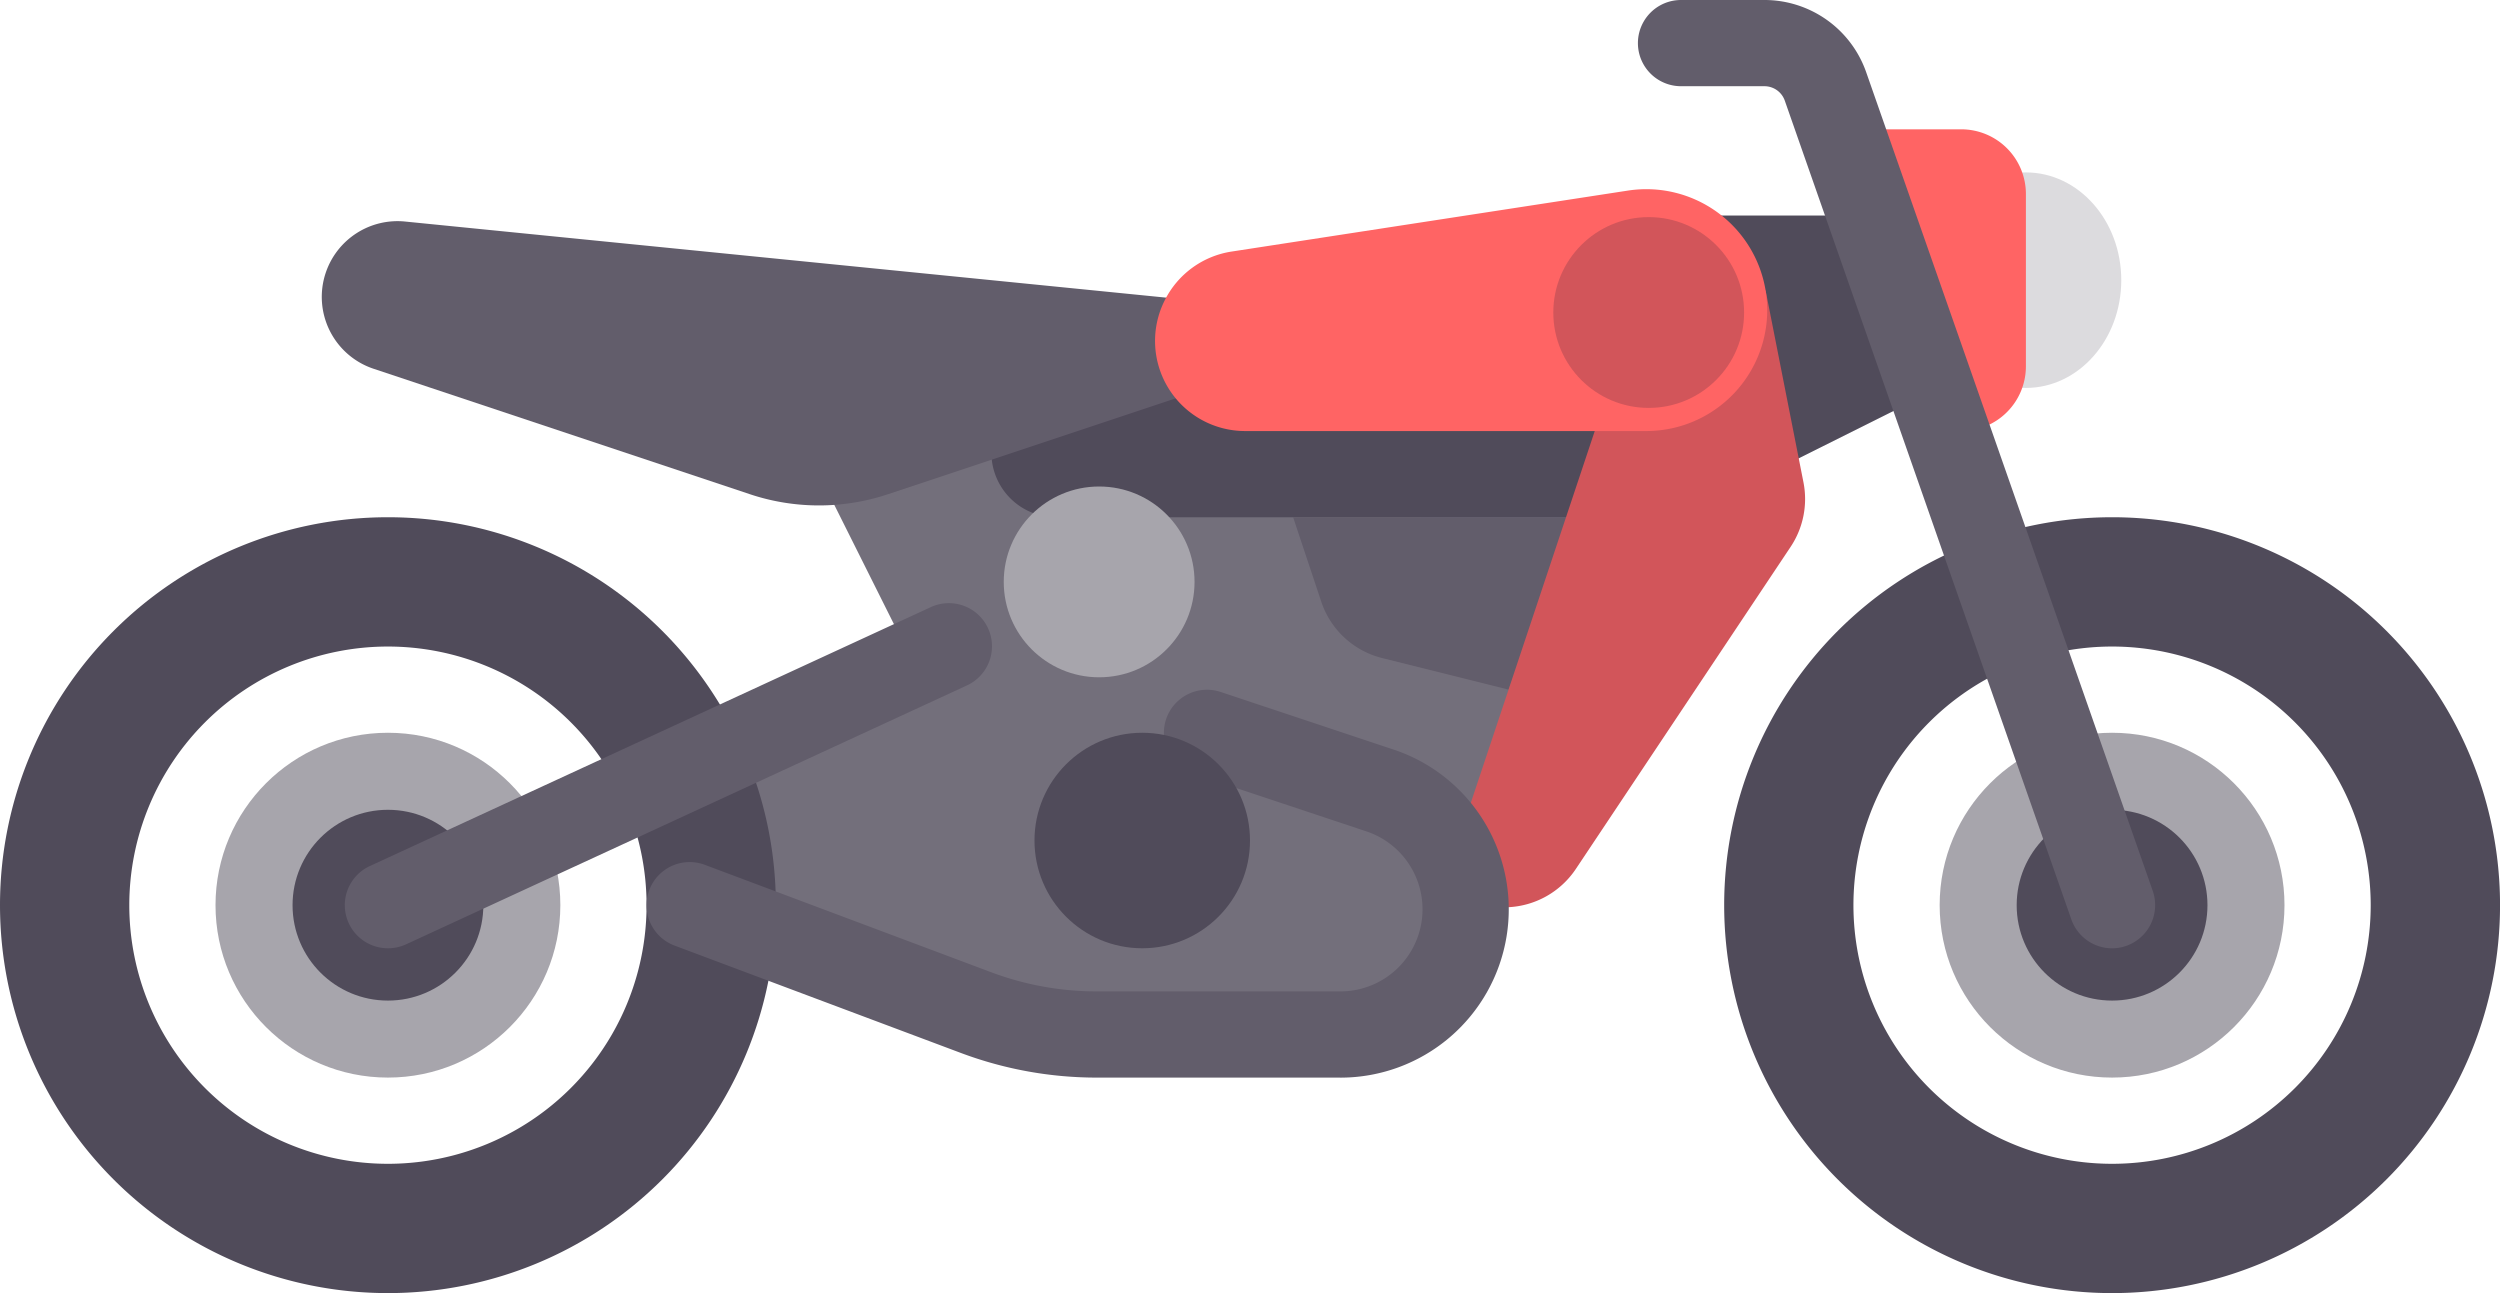
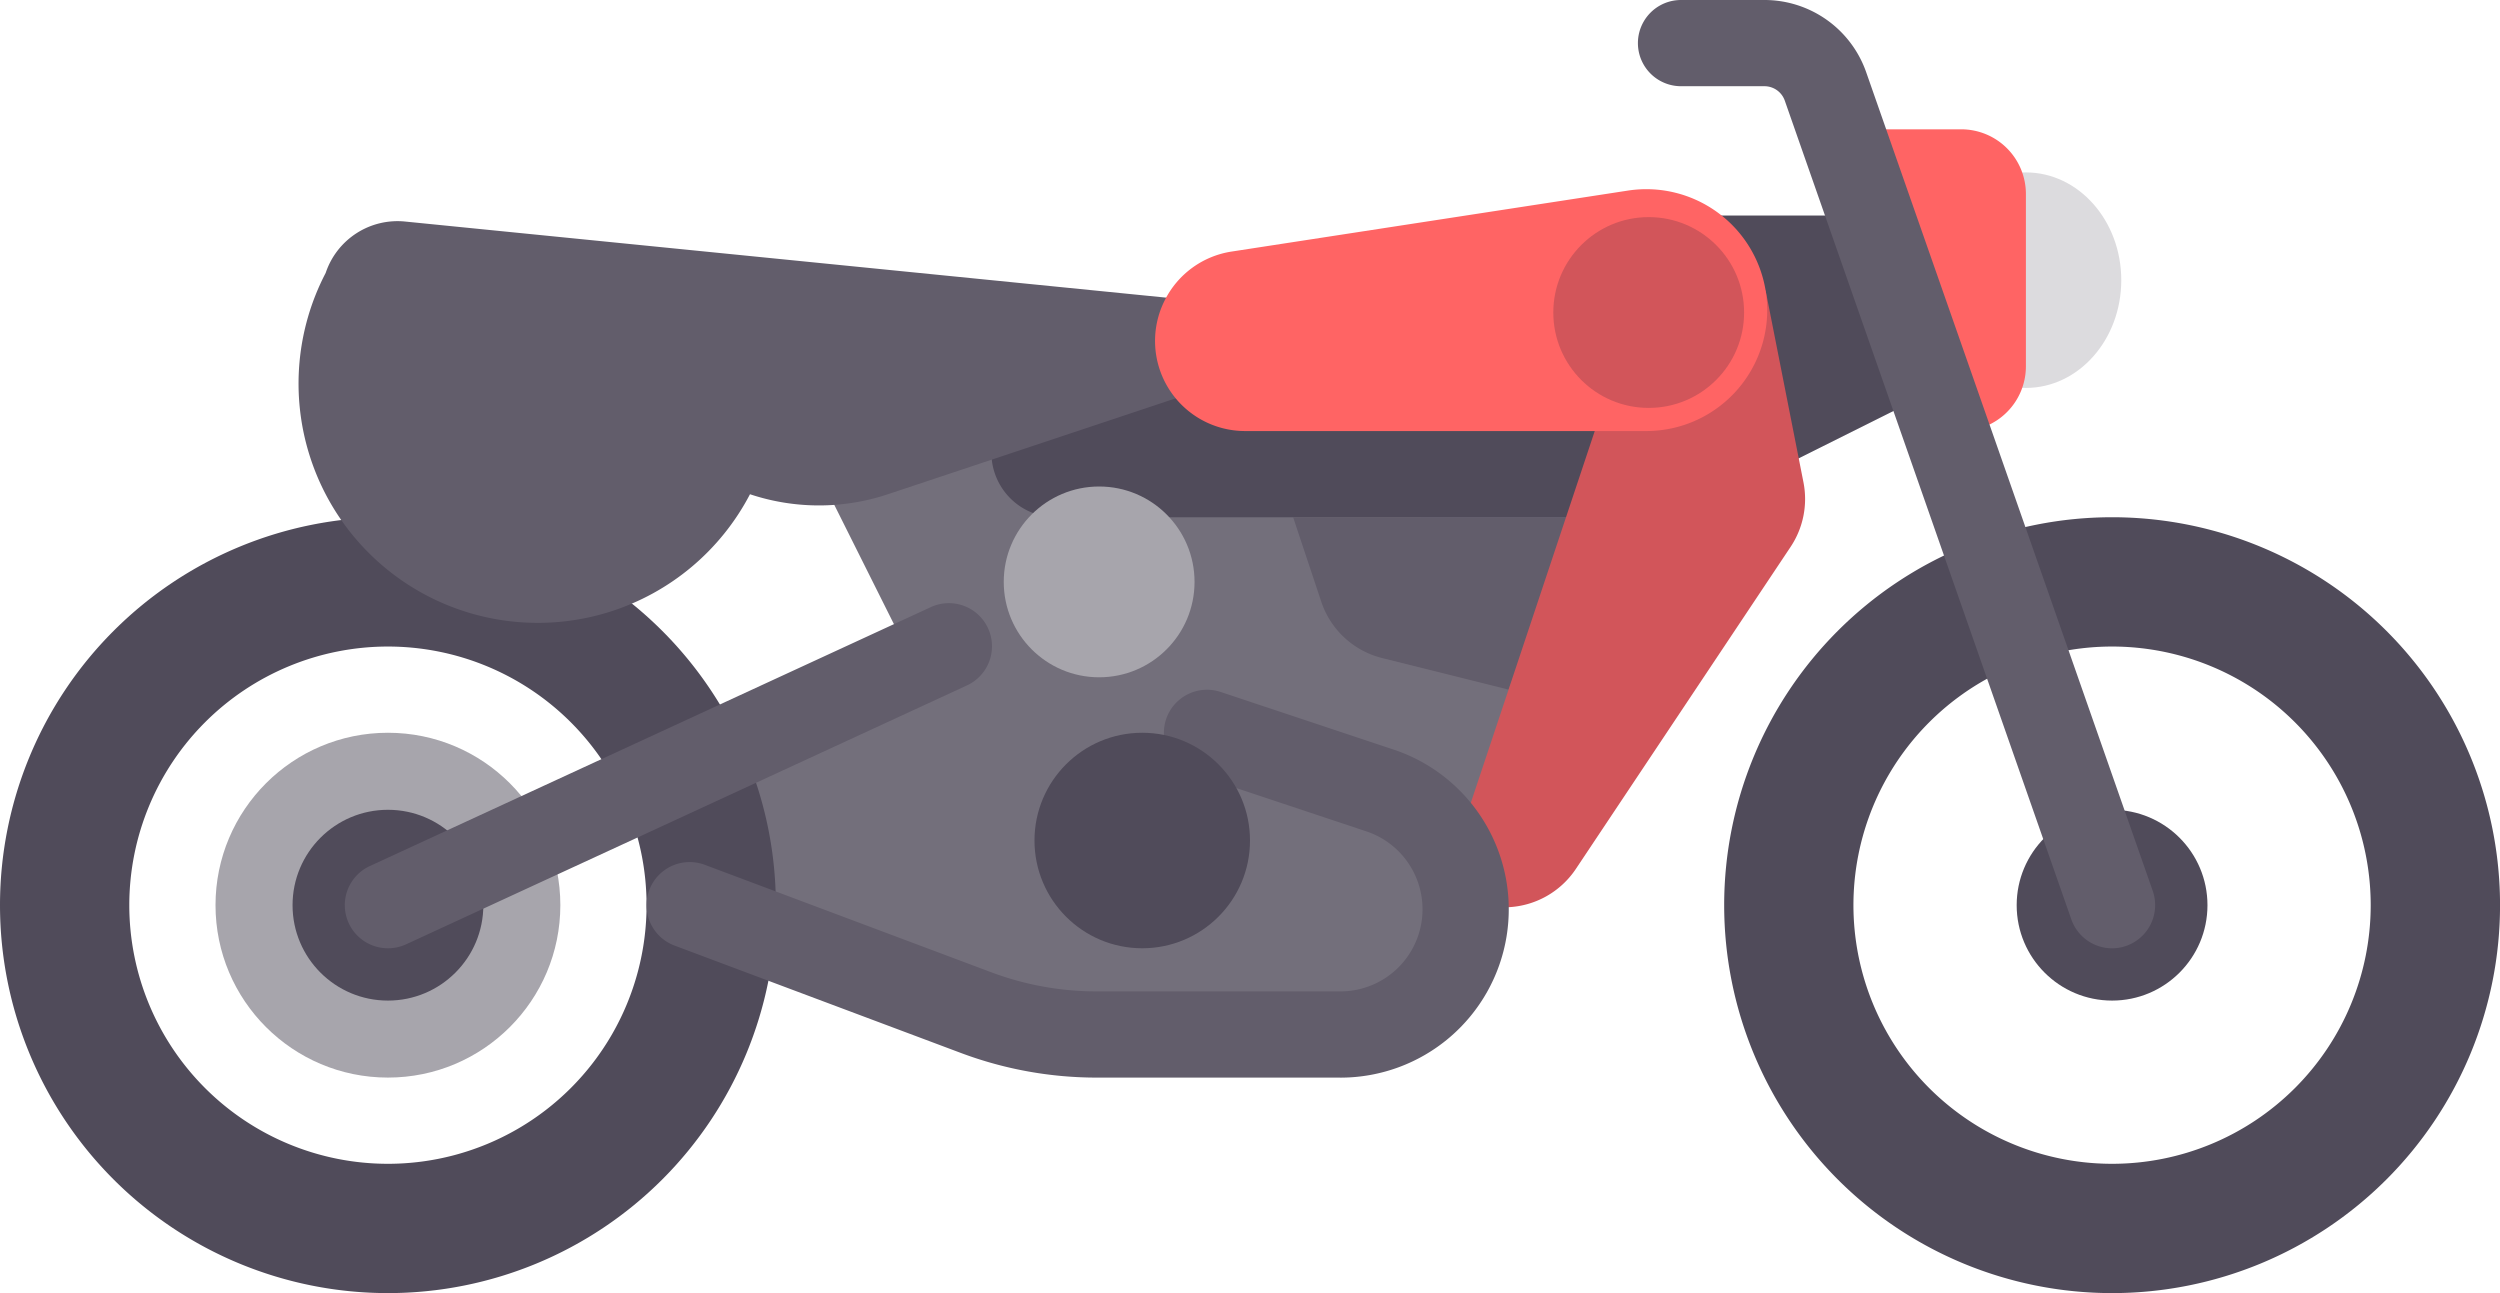
<svg xmlns="http://www.w3.org/2000/svg" width="134.516" height="69.577" viewBox="0 0 134.516 69.577">
  <defs>
    <style>.a{fill:#504b5a;}.b{fill:#dcdbde;}.c{fill:#ff6464;}.d{fill:#736f7b;}.e{fill:#625d6b;}.f{fill:#d2555a;}.g{fill:#a7a5ac;}</style>
  </defs>
  <g transform="translate(0 0)">
    <path class="a" d="M31.538,11.566,22.261,16.2,17.623,2.289H26.9Z" transform="translate(72.828 9.307)" />
    <ellipse class="b" cx="5.133" cy="5.798" rx="5.133" ry="5.798" transform="translate(103.872 9.277)" />
    <path class="c" d="M19.43,1.386h5.8a3.479,3.479,0,0,1,3.479,3.479v9.277a3.479,3.479,0,0,1-3.479,3.479h-1.16Z" transform="translate(80.297 5.572)" />
    <path class="d" d="M55.934,4.1H11.868l6.958,13.916L9.549,24.97,7.23,31.928l18.554,6.958H44.338l4.638-6.958H51.3l4.638-16.235Z" transform="translate(29.878 16.776)" />
    <path class="a" d="M13.872,11.054H41.7a3.479,3.479,0,0,0,3.479-3.479h0A3.479,3.479,0,0,0,41.7,4.1H13.872a3.479,3.479,0,0,0-3.479,3.479h0A3.479,3.479,0,0,0,13.872,11.054Z" transform="translate(42.95 16.777)" />
    <path class="e" d="M13.556,5.452,15.07,9.995a4.638,4.638,0,0,0,3.275,3.033l6.807,1.7,3.479-9.277Z" transform="translate(56.022 22.379)" />
    <path class="f" d="M31.508,3.072,33.547,13.41a4.637,4.637,0,0,1-.691,3.47L21.3,34.211a4.638,4.638,0,0,1-3.641,2.06l-2.3.109V31.522l6.958-20.873Z" transform="translate(63.491 12.543)" />
    <path class="a" d="M20.873,5.452A20.873,20.873,0,1,0,41.746,26.326,20.874,20.874,0,0,0,20.873,5.452Zm0,34.789A13.916,13.916,0,1,1,34.789,26.325,13.916,13.916,0,0,1,20.873,40.241Z" transform="translate(0 22.379)" />
    <circle class="g" cx="9.277" cy="9.277" r="9.277" transform="translate(11.596 39.427)" />
    <g transform="translate(15.741 27.831)">
      <circle class="a" cx="5.133" cy="5.133" r="5.133" transform="translate(0 15.741)" />
      <path class="a" d="M35.825.026A20.873,20.873,0,1,0,56.7,20.9,20.873,20.873,0,0,0,35.825.026Zm0,34.789A13.916,13.916,0,1,1,49.741,20.9,13.916,13.916,0,0,1,35.825,34.815Z" transform="translate(62.077 -0.026)" />
    </g>
-     <circle class="g" cx="9.277" cy="9.277" r="9.277" transform="translate(104.366 39.427)" />
    <circle class="a" cx="5.133" cy="5.133" r="5.133" transform="translate(108.51 43.572)" />
    <g transform="translate(17.313 0)">
      <path class="e" d="M39.355,51.055a2.324,2.324,0,0,1-2.19-1.554L21.746,5.446a1.159,1.159,0,0,0-1.094-.777H16.163a2.319,2.319,0,0,1,0-4.639h4.489a5.8,5.8,0,0,1,5.472,3.881L41.545,47.968a2.324,2.324,0,0,1-2.19,3.087Z" transform="translate(56.974 -0.03)" />
      <path class="e" d="M2.61,24.91a2.319,2.319,0,0,1-.974-4.425L31.787,6.569a2.32,2.32,0,1,1,1.943,4.213L3.58,24.7A2.313,2.313,0,0,1,2.61,24.91Z" transform="translate(0.952 26.113)" />
-       <path class="e" d="M47.672,11.322,30.509,17.042a11.731,11.731,0,0,1-7.422,0L2.834,10.291A4.076,4.076,0,0,1,.256,5.136h0A4.076,4.076,0,0,1,4.529,2.369L47.672,6.683v4.638Z" transform="translate(-0.046 9.551)" />
+       <path class="e" d="M47.672,11.322,30.509,17.042a11.731,11.731,0,0,1-7.422,0A4.076,4.076,0,0,1,.256,5.136h0A4.076,4.076,0,0,1,4.529,2.369L47.672,6.683v4.638Z" transform="translate(-0.046 9.551)" />
    </g>
    <path class="c" d="M44.963,7.451h0a6.507,6.507,0,0,1-6.418,7.577H16.961a4.847,4.847,0,0,1-4.336-7.015l.01-.02a4.846,4.846,0,0,1,3.6-2.623L37.555,2.09A6.507,6.507,0,0,1,44.963,7.451Z" transform="translate(50.036 8.165)" />
    <path class="e" d="M44.106,28.135H31.015a20.828,20.828,0,0,1-7.329-1.328L8.282,21.03a2.32,2.32,0,0,1,1.631-4.344l15.4,5.777a16.161,16.161,0,0,0,5.7,1.034H44.106a4.419,4.419,0,0,0,1.4-8.612l-9.307-3.1a2.319,2.319,0,0,1,1.468-4.4l9.307,3.1a9.058,9.058,0,0,1-2.863,17.652Z" transform="translate(28.011 29.847)" />
    <circle class="a" cx="5.798" cy="5.798" r="5.798" transform="translate(55.662 39.427)" />
    <circle class="g" cx="5.133" cy="5.133" r="5.133" transform="translate(54.008 26.177)" />
    <circle class="f" cx="5.133" cy="5.133" r="5.133" transform="translate(83.578 11.682)" />
  </g>
</svg>